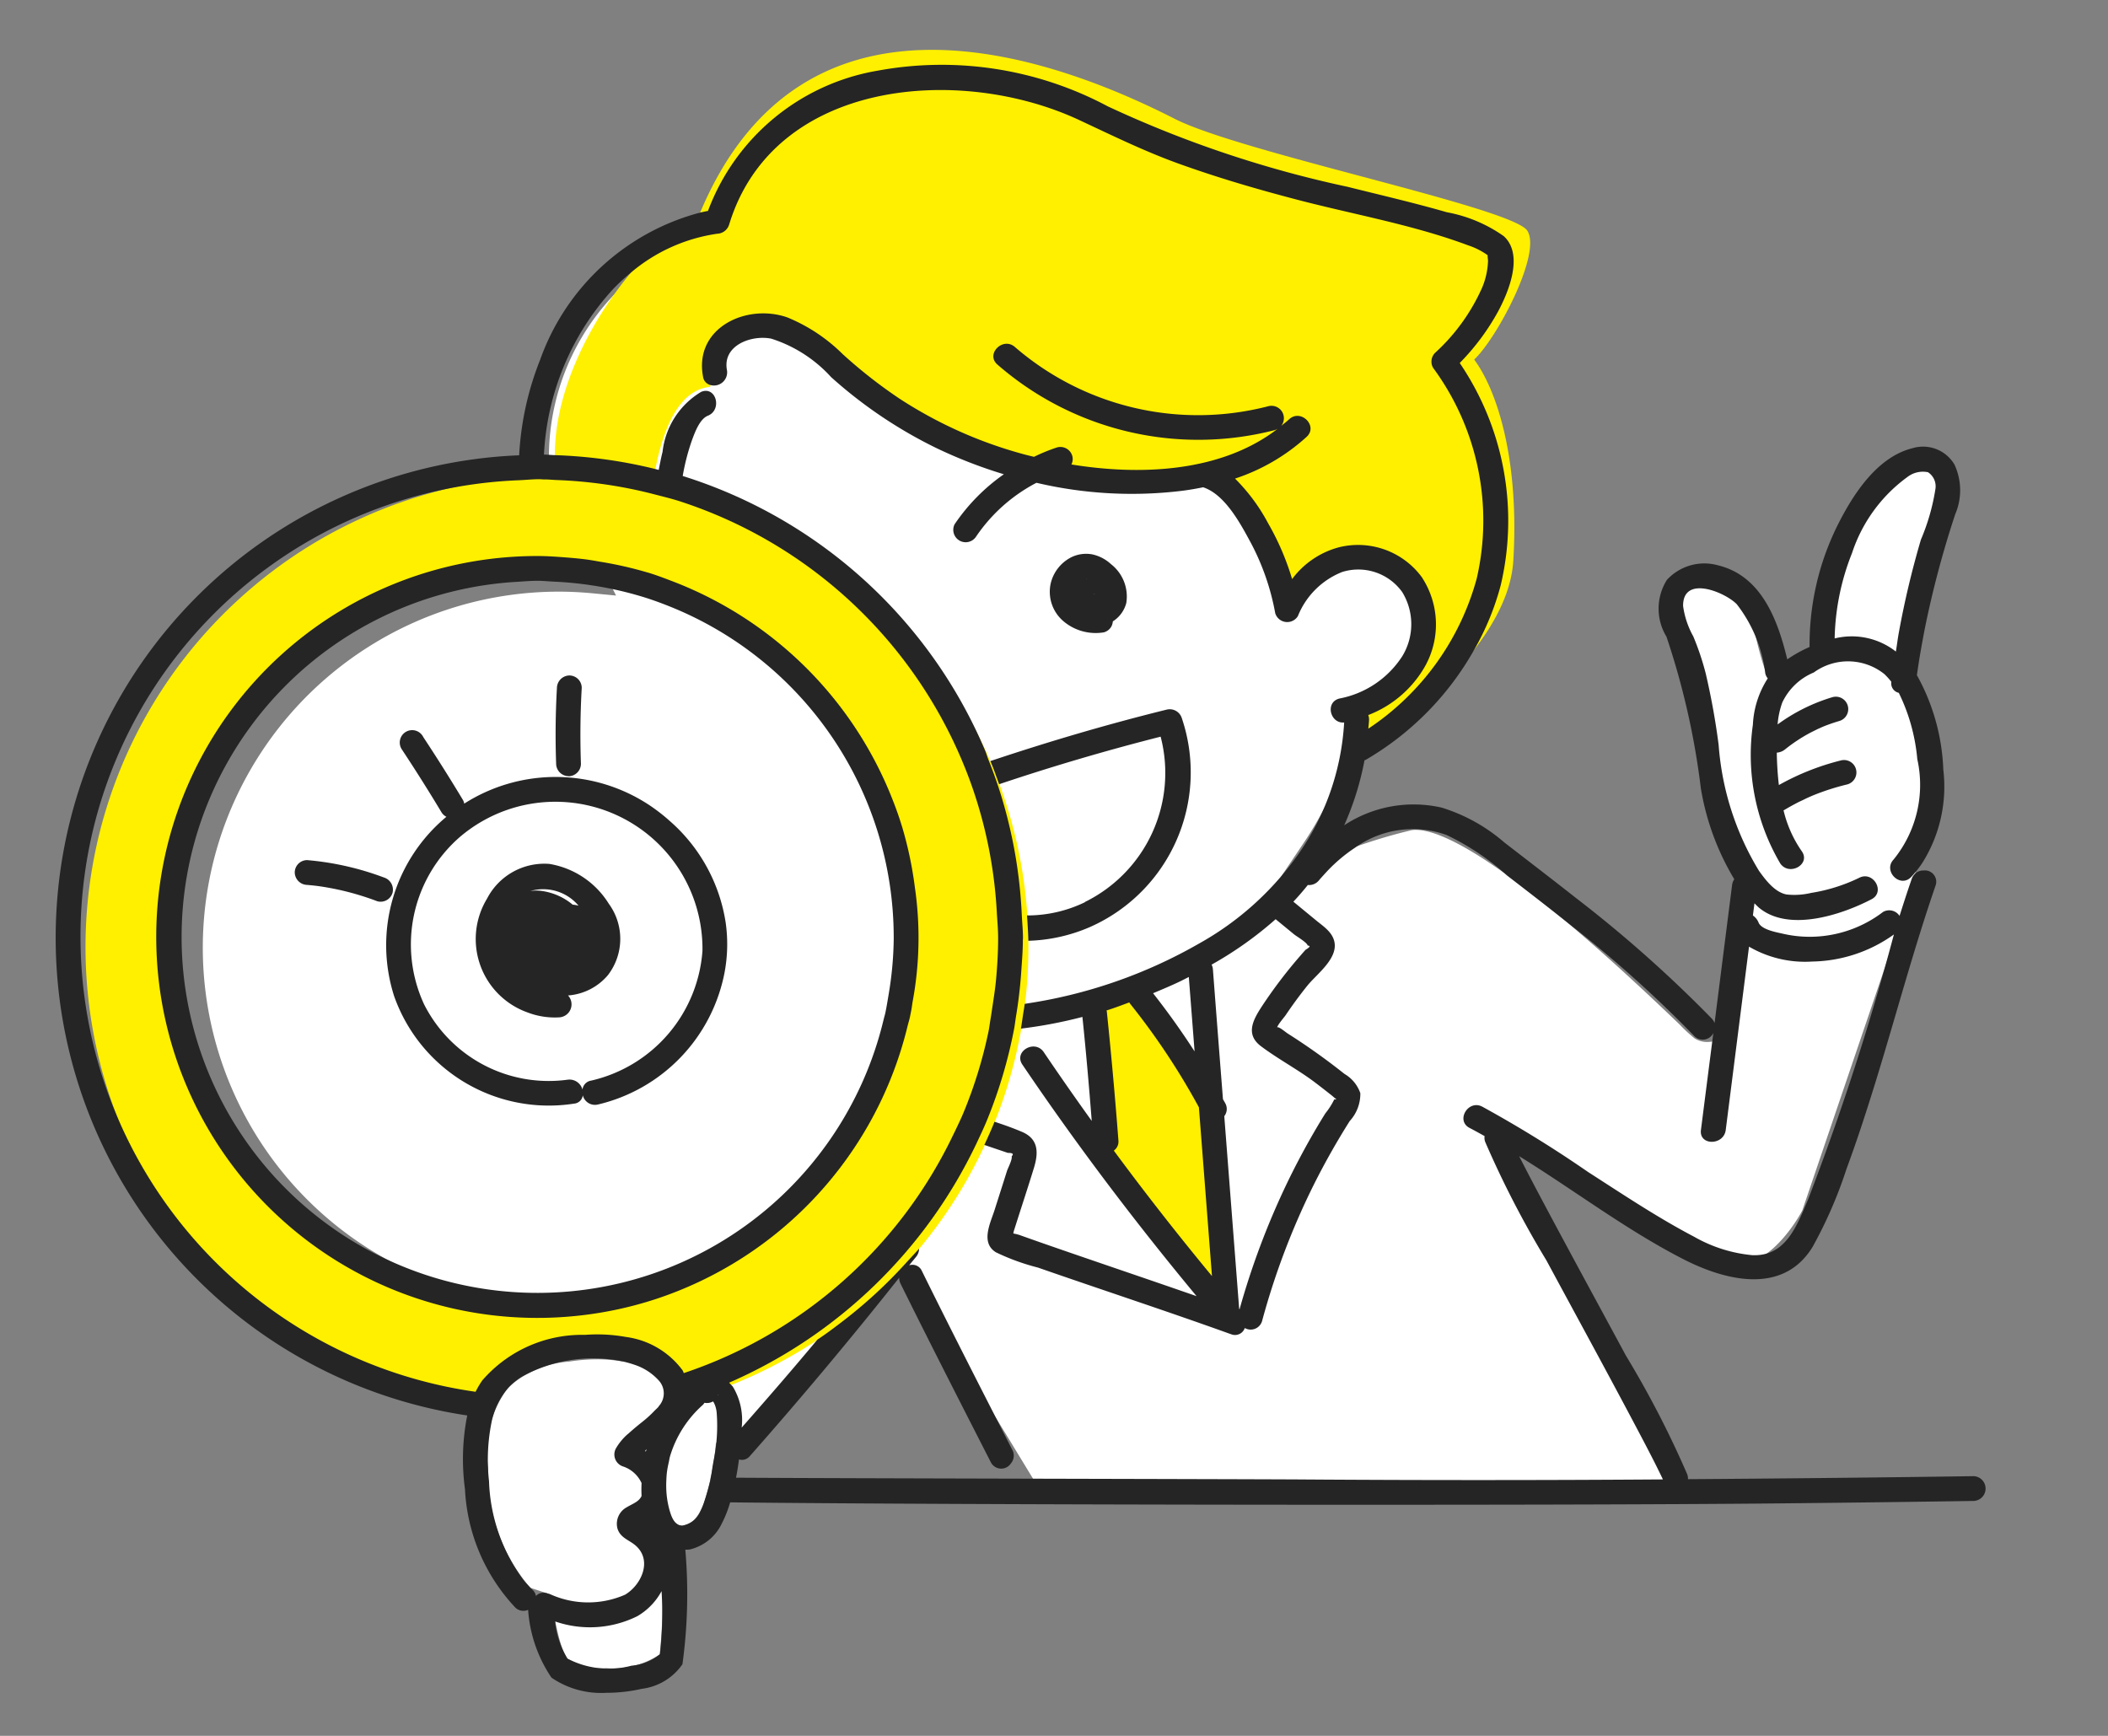
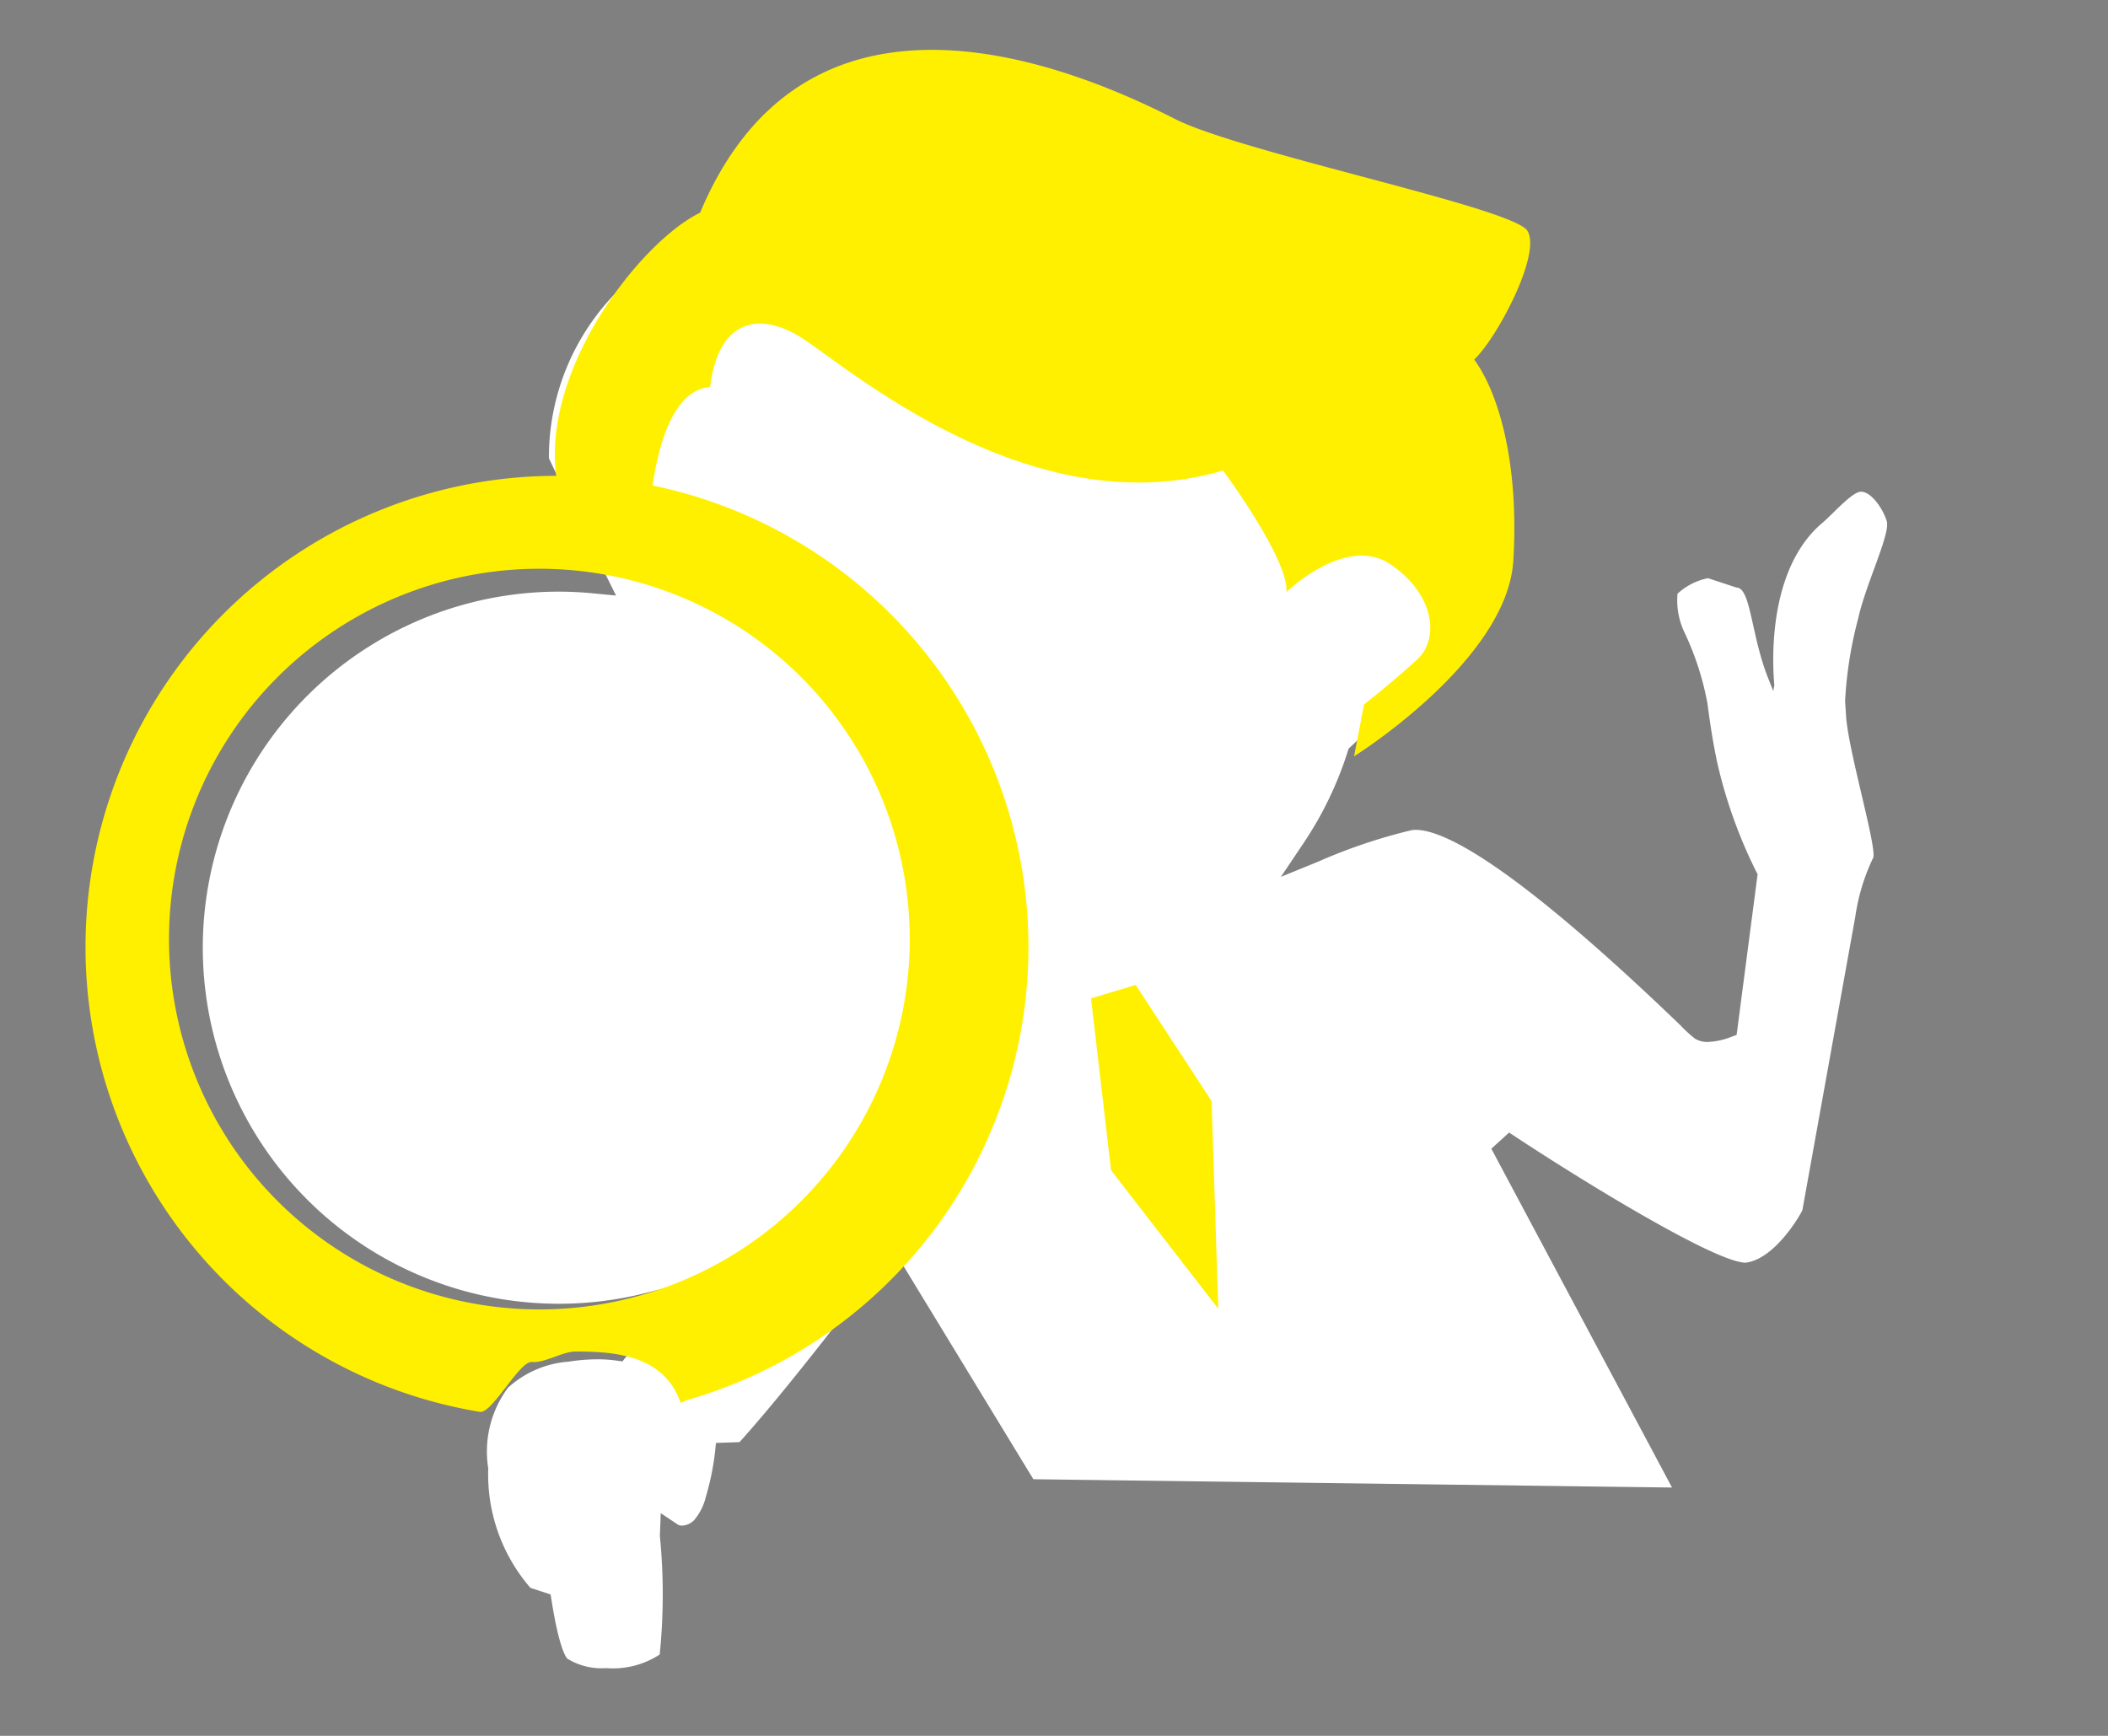
<svg xmlns="http://www.w3.org/2000/svg" viewBox="0 0 85 70">
  <rect x="0" y="0" width="85" height="70" fill="#808080" stroke="none" />
  <defs>
    <style>.a,.b{fill:#fff;}.a{opacity:0;}.c{fill:#fff000;}.d{fill:#252525;}</style>
  </defs>
  <title>SVG書き出し用0620</title>
  <rect class="a" width="85" height="70" />
-   <path class="b" d="M24.442,67.269a2.638,2.638,0,0,1-1.563-.38c-.032-.029-.317-.336-.629-2.291l-.049-.3-.814-.267a6.989,6.989,0,0,1-1.7-4.819,4.312,4.312,0,0,1,.8-3.254,4.083,4.083,0,0,1,2.452-1.049,7.427,7.427,0,0,1,1.145-.093,5.394,5.394,0,0,1,.733.046l.284.038,2.455-3.15-1.423.367a14.358,14.358,0,1,1-3.593-28.258c.447,0,.906.023,1.4.071l.9.086-.4-.807c-1.208-2.429-2.09-4.271-2.307-4.729A9.508,9.508,0,0,1,29.081,9.29l.249-.059.1-.238a8.816,8.816,0,0,1,8.62-5.545A14.466,14.466,0,0,1,44.2,4.888,77.241,77.241,0,0,0,55.2,8.617a33.15,33.15,0,0,1,4.7,1.52c.5.453.569.512-1.745,4.07l-.155.239.125.253c4.053,8.262.359,11.68-2.9,14.7-.255.237-.845.791-.845.791l-.039.123A14.42,14.42,0,0,1,52.562,34l-.912,1.359,1.516-.618a21.993,21.993,0,0,1,3.743-1.261.961.961,0,0,1,.173-.015c1.133,0,3.9,1.364,10.662,7.866a5.89,5.89,0,0,0,.587.543.947.947,0,0,0,.537.144,2.872,2.872,0,0,0,.876-.18l.281-.105.846-6.48-.073-.14a19.687,19.687,0,0,1-1.528-4.242c-.214-.965-.326-1.794-.425-2.526a11.583,11.583,0,0,0-.911-2.818,2.993,2.993,0,0,1-.292-1.584,2.531,2.531,0,0,1,1.229-.627l1.146.377c.581,0,.59,1.915,1.269,3.628l.214.541L73.855,26.5l.045-.22c.01-.051-.529-4.48,1.945-6.563.4-.334,1.192-1.25,1.547-1.25.436,0,.9.717,1.042,1.188.156.5-.856,2.563-1.149,3.912a16.186,16.186,0,0,0-.531,3.343l.039.605c.089,1.385,1.218,5.183,1.1,5.7a8.118,8.118,0,0,0-.725,2.373L72.675,48.809c-.257.5-1.227,1.991-2.29,2.109h0c-1.188,0-6.475-3.218-9.534-5.247l-.717.652L67.42,59.986l-25.752-.335L36.02,50.378h0s-3.742,5.048-6.2,7.777l-.95.033-.017.163a10.468,10.468,0,0,1-.389,2,2.267,2.267,0,0,1-.48.956.725.725,0,0,1-.477.215.344.344,0,0,1-.158-.035l.111.078-.817-.545-.035.921a24.039,24.039,0,0,1-.007,4.779A3.453,3.453,0,0,1,24.442,67.269Z" />
+   <path class="b" d="M24.442,67.269a2.638,2.638,0,0,1-1.563-.38c-.032-.029-.317-.336-.629-2.291l-.049-.3-.814-.267a6.989,6.989,0,0,1-1.7-4.819,4.312,4.312,0,0,1,.8-3.254,4.083,4.083,0,0,1,2.452-1.049,7.427,7.427,0,0,1,1.145-.093,5.394,5.394,0,0,1,.733.046l.284.038,2.455-3.15-1.423.367a14.358,14.358,0,1,1-3.593-28.258c.447,0,.906.023,1.4.071l.9.086-.4-.807c-1.208-2.429-2.09-4.271-2.307-4.729A9.508,9.508,0,0,1,29.081,9.29l.249-.059.1-.238a8.816,8.816,0,0,1,8.62-5.545A14.466,14.466,0,0,1,44.2,4.888,77.241,77.241,0,0,0,55.2,8.617a33.15,33.15,0,0,1,4.7,1.52c.5.453.569.512-1.745,4.07l-.155.239.125.253c4.053,8.262.359,11.68-2.9,14.7-.255.237-.845.791-.845.791l-.039.123A14.42,14.42,0,0,1,52.562,34l-.912,1.359,1.516-.618a21.993,21.993,0,0,1,3.743-1.261.961.961,0,0,1,.173-.015c1.133,0,3.9,1.364,10.662,7.866a5.89,5.89,0,0,0,.587.543.947.947,0,0,0,.537.144,2.872,2.872,0,0,0,.876-.18l.281-.105.846-6.48-.073-.14a19.687,19.687,0,0,1-1.528-4.242c-.214-.965-.326-1.794-.425-2.526a11.583,11.583,0,0,0-.911-2.818,2.993,2.993,0,0,1-.292-1.584,2.531,2.531,0,0,1,1.229-.627l1.146.377c.581,0,.59,1.915,1.269,3.628l.214.541l.045-.22c.01-.051-.529-4.48,1.945-6.563.4-.334,1.192-1.25,1.547-1.25.436,0,.9.717,1.042,1.188.156.5-.856,2.563-1.149,3.912a16.186,16.186,0,0,0-.531,3.343l.039.605c.089,1.385,1.218,5.183,1.1,5.7a8.118,8.118,0,0,0-.725,2.373L72.675,48.809c-.257.5-1.227,1.991-2.29,2.109h0c-1.188,0-6.475-3.218-9.534-5.247l-.717.652L67.42,59.986l-25.752-.335L36.02,50.378h0s-3.742,5.048-6.2,7.777l-.95.033-.017.163a10.468,10.468,0,0,1-.389,2,2.267,2.267,0,0,1-.48.956.725.725,0,0,1-.477.215.344.344,0,0,1-.158-.035l.111.078-.817-.545-.035.921a24.039,24.039,0,0,1-.007,4.779A3.453,3.453,0,0,1,24.442,67.269Z" />
  <path class="c" d="M61.583,9.3c-.618-.938-11.534-3.141-14.219-4.51-5.108-2.606-15-6.066-19.134,3.788-2.376,1.151-6.37,6.247-5.8,10.611a19,19,0,0,0-3.078,37.746c.488.081,1.593-2.054,2.093-2.012.539.046,1.224-.422,1.775-.422,1.718,0,3.543.2,4.214,2.034.029.079.163-.045.245-.068a19.007,19.007,0,0,0-1.364-36.89c.29-1.954.928-3.846,2.321-3.975.32-2.659,1.91-3.062,3.618-2.022s9.225,7.708,17.062,5.394c0,0,2.642,3.559,2.56,4.9,0,0,2.393-2.33,4.187-1.118s1.978,3,1.095,3.825S55,28.409,55,28.409L54.6,30.5s6.176-3.856,6.421-7.892-.641-6.845-1.578-8.108C60.375,13.622,62.18,10.2,61.583,9.3Zm-24.9,28.572A14.934,14.934,0,1,1,21.748,22.936,14.933,14.933,0,0,1,36.681,37.869Zm7.31,2.388,1.8-.541L48.854,44.4l.27,8.375L44.8,47.191Z" />
-   <path class="d" d="M44.107,23.946h0ZM42.9,25.067a1.557,1.557,0,0,1-.54-1.507,1.594,1.594,0,0,1,.841-1.09,1.362,1.362,0,0,1,.845-.114,1.613,1.613,0,0,1,.751.393,1.652,1.652,0,0,1,.618,1.568,1.251,1.251,0,0,1-.543.741.519.519,0,0,1-.062.212.5.5,0,0,1-.3.23A2.008,2.008,0,0,1,42.9,25.067Zm1.2-1.12h0Zm0-.016,0,0v0h0Zm.008.017Zm0,0h0Zm.007.016v0l0,0v0Zm.331.019c0,.022,0,.029,0,.028a.243.243,0,0,1,0-.027Zm-.34-.038h0c.019,0,.038,0,.057,0l-.055-.006ZM44.1,23.9V23.9Zm0,.021-.007-.01.006.011h0v0c0-.006,0,0,0-.008V23.9l0,.009Zm-.017-.473a.064.064,0,0,0,.013.01l0,0,0,0Zm-.036.5h.035l0,0-.008,0h-.02Zm-.257-.617a.109.109,0,0,0,.043,0h-.043Zm-.462.6v.022C43.321,23.921,43.321,23.912,43.321,23.928Zm.772,0h0Zm.014.021Zm-.361,12.428a5.336,5.336,0,0,1-2.341.536c.022.34.047.678.052,1.022a6.7,6.7,0,0,0,2.492-.557,6.82,6.82,0,0,0,3.7-8.415.511.511,0,0,0-.615-.349c-2.4.592-4.767,1.291-7.108,2.074.131.3.239.621.354.934Q43.5,30.545,46.8,29.707A5.8,5.8,0,0,1,43.746,36.374ZM79.588,60.527q-3.993.061-7.988.1c-8.734.089-32.583.064-42.158-.043a4.763,4.763,0,0,1-.345.87,1.921,1.921,0,0,1-1.286,1.031,1.514,1.514,0,0,1-.177.007,20.784,20.784,0,0,1-.116,4.62,2.339,2.339,0,0,1-1.638.991,6.428,6.428,0,0,1-1.43.161,3.545,3.545,0,0,1-2.212-.61,5.556,5.556,0,0,1-.943-2.736.463.463,0,0,1-.524-.1,7.5,7.5,0,0,1-2.022-4.766,9.063,9.063,0,0,1,.091-2.972,19.475,19.475,0,0,1,2.094-38.72,12.118,12.118,0,0,1,.847-3.855A9.388,9.388,0,0,1,28.23,8.573c.106-.023.211-.048.318-.068a8.89,8.89,0,0,1,6.84-5.655,14.236,14.236,0,0,1,9.284,1.44,45.215,45.215,0,0,0,9.67,3.244c1.335.334,2.678.644,4,1.025a5.783,5.783,0,0,1,2.294.964c.807.736.208,2.213-.209,3a9.371,9.371,0,0,1-1.567,2.115A11.319,11.319,0,0,1,60.513,23.6a10.738,10.738,0,0,1-1.075,2.611,11.867,11.867,0,0,1-4.375,4.434c-.015.008-.029.007-.043.014a11.725,11.725,0,0,1-.818,2.621,5.086,5.086,0,0,1,3.926-.713,7,7,0,0,1,2.524,1.4c.967.749,1.938,1.491,2.9,2.249a51.773,51.773,0,0,1,5.469,4.857.534.534,0,0,1,.115.182q.353-2.785.707-5.57a.523.523,0,0,1,.088-.229,10.4,10.4,0,0,1-1.348-3.663,30.7,30.7,0,0,0-1.387-6.118,2.175,2.175,0,0,1,.018-2.291,2.049,2.049,0,0,1,2.064-.586c1.754.427,2.409,2.212,2.789,3.792a5.342,5.342,0,0,1,.9-.5,10.794,10.794,0,0,1,1.175-5c.616-1.208,1.571-2.669,2.978-3.017a1.47,1.47,0,0,1,1.688.659,2.457,2.457,0,0,1,.032,2.005,39.6,39.6,0,0,0-1.233,4.644c-.1.531-.2,1.065-.277,1.6l-.036.246a8.465,8.465,0,0,1,1.065,3.807,5.779,5.779,0,0,1-.837,3.75,4.266,4.266,0,0,1-.458.581c-.445.467-1.151-.241-.707-.707a4.772,4.772,0,0,0,.953-4.046,7.564,7.564,0,0,0-.746-2.673.39.39,0,0,1-.3-.445,3.046,3.046,0,0,0-.281-.311,2.347,2.347,0,0,0-2.847-.064,2.433,2.433,0,0,0-1.269,1.209,3.37,3.37,0,0,0-.189.885,7.283,7.283,0,0,1,2.215-1.1.5.5,0,1,1,.266.964c-.212.063-.42.134-.624.216l-.045.019-.026.011-.151.068c-.1.047-.2.1-.3.148a6.47,6.47,0,0,0-.567.338c-.092.061-.182.125-.271.19l-.06.045,0,0-.128.1a.584.584,0,0,1-.341.139v.072c.008.4.034.82.083,1.235a10.1,10.1,0,0,1,2.493-.991.5.5,0,0,1,.266.965,9.633,9.633,0,0,0-1.356.433l-.066.027-.015.007q-.089.038-.177.078c-.1.047-.2.1-.305.145-.216.109-.427.225-.635.349,0,0-.012,0-.017.006a4.84,4.84,0,0,0,.733,1.647c.377.523-.491,1.022-.863.5a8.644,8.644,0,0,1-1.106-5.6,3.769,3.769,0,0,1,.6-1.868.47.47,0,0,1-.1-.2,5.671,5.671,0,0,0-1.148-2.788c-.467-.485-2.178-1.2-2.166.07a3.468,3.468,0,0,0,.41,1.224,10.914,10.914,0,0,1,.5,1.487A28.734,28.734,0,0,1,69.3,30.04a11.371,11.371,0,0,0,1.628,5.079c.265.368.636.864,1.113.952a2.929,2.929,0,0,0,.992-.064,6.9,6.9,0,0,0,1.93-.606c.57-.3,1.076.566.5.863-1.219.635-3.339,1.329-4.529.345-.068-.056-.126-.122-.19-.181l-.062.49a.631.631,0,0,1,.228.286c.12.3.781.4,1.041.463a4.791,4.791,0,0,0,1.393.095,4.872,4.872,0,0,0,2.586-.987.5.5,0,0,1,.665.159c.159-.5.32-1,.491-1.492a.49.49,0,0,1,.486-.339.456.456,0,0,1,.478.6c-.89,2.582-1.592,5.225-2.394,7.834-.372,1.208-.76,2.411-1.2,3.6a17.8,17.8,0,0,1-1.37,3.149c-1.186,1.935-3.489,1.369-5.193.5-2.325-1.19-4.417-2.793-6.638-4.162q.3.586.606,1.168c1.215,2.3,2.465,4.584,3.7,6.875a39.535,39.535,0,0,1,2.471,4.782.484.484,0,0,1,.031.2q5.76-.039,11.521-.121A.5.5,0,0,1,79.588,60.527Zm-5.61-34.781a2.884,2.884,0,0,1,2.469.529c.043-.265.075-.531.124-.794a36.212,36.212,0,0,1,.885-3.719,8.588,8.588,0,0,0,.586-2.047.678.678,0,0,0-.3-.672,1.019,1.019,0,0,0-.823.187,6.171,6.171,0,0,0-2.24,3.072A9.806,9.806,0,0,0,73.978,25.746ZM60,10.291s.006,0,.014.024a.02.02,0,0,1,0-.014ZM26.676,64.164a2.594,2.594,0,0,1-.975,1.009,4.294,4.294,0,0,1-3.317.213,3.591,3.591,0,0,0,.5,1.5,3.589,3.589,0,0,0,2.583.284,2.07,2.07,0,0,0,1.143-.466A14.393,14.393,0,0,0,26.676,64.164Zm-.634-5.631c.009-.032.021-.062.03-.094-.023.022-.039.051-.061.073C26.021,58.52,26.032,58.526,26.042,58.533Zm.521-2.864a2.275,2.275,0,0,0-.969-.63,4.508,4.508,0,0,0-1.054-.227,5.938,5.938,0,0,0-3.511.712,2.456,2.456,0,0,0-.751.728,2.962,2.962,0,0,0-.363.743c-.025.078-.048.156-.069.235a7.7,7.7,0,0,0-.127,2.5,7.07,7.07,0,0,0,1.39,3.986,4.382,4.382,0,0,0,.37.4.456.456,0,0,1,.132.244.407.407,0,0,1,.087-.073.44.44,0,0,1,.368-.034l.134.042a3.712,3.712,0,0,0,3,.015c.649-.38,1.114-1.363.447-1.969-.264-.24-.625-.311-.747-.693a.756.756,0,0,1,.37-.865c.25-.151.492-.221.6-.456a5.013,5.013,0,0,1,0-.52,1.258,1.258,0,0,0-.733-.666.508.508,0,0,1-.3-.735,2.323,2.323,0,0,1,.393-.5c.044-.044.094-.081.139-.122q.258-.231.53-.445a4.635,4.635,0,0,0,.493-.449c.048-.05.1-.092.147-.147l.007-.006c.008-.011.011-.022.019-.033A.766.766,0,0,0,26.563,55.669ZM28.9,56.99a1.139,1.139,0,0,0-.105-.407.47.47,0,0,0-.044-.069.5.5,0,0,1-.346.055.468.468,0,0,1-.065.085,4.484,4.484,0,0,0-1.325,2.081c-.02.073-.03.15-.047.224-.028.127-.055.253-.072.381s-.023.242-.028.363a4.031,4.031,0,0,0,.022.659,3.732,3.732,0,0,0,.117.571c.019.062.041.131.068.2.082.2.211.39.441.39A.53.53,0,0,0,27.6,61.5a.964.964,0,0,0,.638-.551,3.041,3.041,0,0,0,.174-.443c.089-.262.162-.53.224-.791.011-.046.013-.094.023-.14.037-.163.054-.329.083-.494.044-.256.1-.509.127-.768A6.756,6.756,0,0,0,28.9,56.99Zm.07-.757c-.005.016-.015.025-.021.04l.019-.019Zm9.5-10.536c.133-.282.271-.56.39-.849a18.364,18.364,0,0,0,1-3.255c.035-.169.053-.343.083-.514s.05-.325.075-.488c.054-.359.111-.717.145-1.083.05-.551.084-1.106.084-1.669v-.014c0-.356-.034-.7-.054-1.054a18.349,18.349,0,0,0-.918-4.819q-.159-.476-.344-.938A18.579,18.579,0,0,0,27.366,20.2c-.319-.1-.648-.179-.974-.264l-.128-.033a18.348,18.348,0,0,0-3.812-.545c-.154-.006-.306-.022-.461-.024-.019,0-.037,0-.056,0-.063,0-.124-.009-.187-.009-.276,0-.544.029-.817.041A18.4,18.4,0,0,0,3.246,37.825a18.537,18.537,0,0,0,15.931,18.3,3.676,3.676,0,0,1,.268-.456,5.313,5.313,0,0,1,4.142-1.839,6.526,6.526,0,0,1,1.652.084,3.387,3.387,0,0,1,2.287,1.35c.023.035.028.072.048.107A18.572,18.572,0,0,0,38.466,45.7ZM67.052,59.659c-.009-.024-.015-.034-.075-.159-.079-.162-.158-.323-.239-.484-.222-.44-.451-.876-.681-1.312-1.214-2.3-2.464-4.584-3.7-6.875a39.372,39.372,0,0,1-2.47-4.781.454.454,0,0,1-.024-.234c-.2-.109-.4-.223-.6-.326-.576-.291-.069-1.153.5-.864a48.5,48.5,0,0,1,4.274,2.639c1.4.9,2.8,1.837,4.273,2.609a5.81,5.81,0,0,0,2.346.744c1.363.06,1.8-1.2,2.254-2.255a105.9,105.9,0,0,0,3.457-10.678,5.813,5.813,0,0,1-3.291,1.092,4.489,4.489,0,0,1-2.551-.6l-.939,7.394c-.08.631-1.08.637-1,0q.249-1.956.5-3.911a.474.474,0,0,1-.77.12,49.083,49.083,0,0,0-4.931-4.431c-.862-.689-1.736-1.363-2.61-2.037a10.228,10.228,0,0,0-2.441-1.636,4.009,4.009,0,0,0-3.693.509,6.4,6.4,0,0,0-1.092.913c-.1.106-.2.217-.3.328-.056.062-.152.191-.056.064a.508.508,0,0,1-.458.2q-.279.351-.583.673l.92.757c.28.23.623.448.724.818.191.7-.691,1.332-1.076,1.807-.312.387-.606.789-.883,1.2-.055.082-.369.434-.352.544-.03-.2.34.132.453.2a26.143,26.143,0,0,1,2.276,1.621,1.442,1.442,0,0,1,.638.775,1.619,1.619,0,0,1-.426,1.122q-.778,1.231-1.433,2.534a29.79,29.79,0,0,0-2.1,5.523.478.478,0,0,1-.7.292.416.416,0,0,1-.554.249l-.049-.017-.016-.005c-2.562-.922-5.151-1.769-7.722-2.665a8.991,8.991,0,0,1-1.692-.615c-.632-.388-.225-1.177-.055-1.71l.344-1.081.156-.492c.037-.116.222-.462.188-.589.093-.094.042-.14-.153-.137l-.2-.068-.591-.2c-.052-.019-.1-.036-.157-.054.143-.309.283-.618.41-.935.379.125.754.257,1.115.412.661.285.662.836.474,1.449-.232.756-.48,1.507-.72,2.261l-.094.294c-.007.038-.012.063-.018.09a2.364,2.364,0,0,1,.234.056q.47.168.939.332c2.07.722,4.148,1.419,6.217,2.14-2.49-3-4.841-6.109-7.024-9.338-.362-.535.505-1.035.864-.5q.947,1.4,1.933,2.771c-.11-1.4-.231-2.8-.376-4.193a18.623,18.623,0,0,1-2.48.471c.031-.177.055-.356.082-.535.022-.155.052-.309.071-.465a19.886,19.886,0,0,0,7.038-2.435,12.065,12.065,0,0,0,3.9-3.466A10.264,10.264,0,0,0,54.2,29.135c-.565.054-.783-.821-.187-.967a3.876,3.876,0,0,0,2.527-1.7,2.479,2.479,0,0,0,0-2.594,2.178,2.178,0,0,0-2.423-.807,3.189,3.189,0,0,0-1.783,1.778.505.505,0,0,1-.914-.119,9.748,9.748,0,0,0-.991-2.851c-.412-.762-1.036-1.937-1.915-2.225-.263.053-.528.1-.8.136a16.775,16.775,0,0,1-5.921-.317,6.654,6.654,0,0,0-2.437,2.173.5.5,0,0,1-.864-.5,7.775,7.775,0,0,1,1.986-2.017,19.1,19.1,0,0,1-2.735-1.063,18.443,18.443,0,0,1-4.23-2.854A5.513,5.513,0,0,0,31.1,13.657c-.79-.16-1.978.261-1.787,1.271a.532.532,0,0,1-.664.6.4.4,0,0,1-.3-.336c-.374-1.976,1.756-2.968,3.4-2.392a6.855,6.855,0,0,1,2.227,1.477,19.671,19.671,0,0,0,2.286,1.793,17.556,17.556,0,0,0,5.069,2.262c.118.031.241.06.362.09a7.475,7.475,0,0,1,.931-.38.5.5,0,0,1,.615.349.481.481,0,0,1-.037.339c2.844.461,6.067.3,8.323-1.444a.492.492,0,0,1-.115.056A12.334,12.334,0,0,1,40.217,14.7c-.485-.425.225-1.13.707-.707A11.292,11.292,0,0,0,51.146,16.38a.5.5,0,0,1,.518.792c.107-.087.215-.169.317-.264.471-.437,1.18.269.707.707A8,8,0,0,1,49.8,19.3,7.494,7.494,0,0,1,51.133,21.1a10.5,10.5,0,0,1,.968,2.252,3.463,3.463,0,0,1,1.888-1.282,3.194,3.194,0,0,1,3.333,1.192,3.463,3.463,0,0,1,.148,3.591,4.477,4.477,0,0,1-2.3,1.983.492.492,0,0,1,.033.209c-.006.114-.019.226-.028.339a10.62,10.62,0,0,0,4.369-6.049,10.39,10.39,0,0,0-1.756-8.5.5.5,0,0,1,.078-.606,7.874,7.874,0,0,0,1.9-2.636,3.032,3.032,0,0,0,.235-1.078c0-.035-.022-.19-.016-.222l-.009-.008a2.877,2.877,0,0,0-.778-.392c-2.28-.852-4.743-1.265-7.09-1.892-1.516-.4-3.024-.844-4.5-1.373-1.406-.5-2.721-1.147-4.07-1.777C38.75,2.6,31.192,3.169,29.4,9.059a.525.525,0,0,1-.482.367A6.907,6.907,0,0,0,25.432,11a8.158,8.158,0,0,0-.716.664,10.645,10.645,0,0,0-2.782,6.668c.146,0,.289.018.434.022a19.457,19.457,0,0,1,4.059.56l.134.035c.048-.244.094-.488.155-.729A3.236,3.236,0,0,1,28.277,15.8c.6-.241.855.727.265.965-.329.133-.52.667-.632.964a8.845,8.845,0,0,0-.381,1.466A19.6,19.6,0,0,1,39.718,30.254c.062.145.1.3.164.445.121.31.237.622.344.938a19.382,19.382,0,0,1,.976,5.275c.015.3.047.605.047.913,0,.035-.005.068-.005.1,0,.413-.035.819-.062,1.225q-.046.686-.14,1.357c-.022.159-.047.317-.073.474-.028.174-.047.35-.08.523a19.4,19.4,0,0,1-1.078,3.639c-.128.315-.273.62-.417.927A19.8,19.8,0,0,1,29.4,55.758c.027.024.049.052.073.078a.985.985,0,0,1,.077.082,2.6,2.6,0,0,1,.356,1.652c1.032-1.171,2.054-2.35,3.053-3.548.405-.269.791-.561,1.173-.859a19.072,19.072,0,0,0,2.379-2.21c.183-.2.374-.4.548-.6a.511.511,0,0,1-.106.312c-.095.121-.2.239-.291.36a.414.414,0,0,1,.512.231c1.192,2.415,2.419,4.814,3.646,7.212a.487.487,0,0,1-.057.545.469.469,0,0,1-.807-.04c-1.226-2.4-2.453-4.8-3.646-7.212a.525.525,0,0,1-.052-.237q-2.914,3.675-6.02,7.192a.413.413,0,0,1-.44.137c-.033.247-.071.493-.119.737,2.216.014,6.849.027,11.409.038,5.18.013,10.256.025,11.55.034Q59.847,59.71,67.052,59.659ZM50.913,40.535a19.264,19.264,0,0,1,1.516-1.99c.071-.082.142-.163.214-.243q.273-.162.087-.171c-.023-.122-.462-.38-.549-.452l-.744-.611A14.829,14.829,0,0,1,48.855,38.9a.5.5,0,0,1,.052.183q.2,2.621.406,5.243c.03.055.063.107.092.162a.472.472,0,0,1-.039.523q.3,3.88.6,7.761v.007l.016.02a31.217,31.217,0,0,1,1.85-4.953q.578-1.215,1.261-2.374.171-.29.349-.575a2.944,2.944,0,0,0,.361-.567c.092.016.1,0,.018-.05-.073-.066-.15-.129-.229-.189-.2-.159-.4-.313-.6-.465-.689-.514-1.458-.92-2.142-1.433C50.19,41.7,50.541,41.1,50.913,40.535ZM45.1,46.022a.447.447,0,0,1-.188.378q1.91,2.584,3.958,5.059-.263-3.4-.527-6.806a28.286,28.286,0,0,0-2.775-4.178.548.548,0,0,1-.031-.052c-.3.111-.608.228-.918.325,0,.015.01.029.011.044Q44.9,43.4,45.1,46.022Zm3.068-3.631q-.115-1.5-.232-2.993c-.121.061-.241.124-.364.183-.352.169-.715.32-1.077.472Q47.383,41.183,48.163,42.391ZM36.6,41.36A15.408,15.408,0,0,1,26.425,52.392a15.171,15.171,0,0,1-2.987.651,15.362,15.362,0,1,1-1.766-30.621h0c.4,0,.794.03,1.186.06.234.018.467.04.7.068.211.026.418.062.626.1a15.276,15.276,0,0,1,1.9.428l.042.011c.334.1.659.225.984.349a15.466,15.466,0,0,1,8.843,8.712c.115.289.225.58.322.877.039.12.078.239.114.361a15.223,15.223,0,0,1,.5,2.388,14.117,14.117,0,0,1-.089,4.615c-.018.1-.029.21-.048.313s-.041.212-.063.317S36.629,41.245,36.6,41.36Zm-.563-3.573a14.382,14.382,0,0,0-8.956-13.3c-.329-.134-.662-.258-1-.368a14.256,14.256,0,0,0-1.978-.476c-.1-.018-.2-.032-.308-.048a14.4,14.4,0,0,0-1.48-.141c-.214-.01-.425-.033-.641-.033-.286,0-.566.026-.848.043a14.349,14.349,0,1,0,14.8,17.666l.011-.041c.018-.079.042-.154.06-.233.05-.232.087-.469.126-.7A14.316,14.316,0,0,0,36.038,37.787ZM24.547,36.442a2.4,2.4,0,0,1-.033,2.88,2.325,2.325,0,0,1-1.61.821.525.525,0,0,1-.339.882,3.065,3.065,0,0,1-1.3-.2,3.141,3.141,0,0,1-1.626-4.587,2.6,2.6,0,0,1,2.513-1.4A3.49,3.49,0,0,1,24.547,36.442Zm-1.218.081a1.862,1.862,0,0,0-1.949-.59,1.543,1.543,0,0,1,.374-.015,2.469,2.469,0,0,1,1.337.563A1.305,1.305,0,0,1,23.329,36.523ZM15.829,36a.514.514,0,0,0-.35-.615,11.569,11.569,0,0,0-3.094-.7.5.5,0,0,0-.5.5.513.513,0,0,0,.5.5c.283.025.431.042.691.084q.355.059.707.139a11.186,11.186,0,0,1,1.431.436A.5.5,0,0,0,15.829,36Zm13.435,1.227a6.168,6.168,0,0,1-.051,2.007A6.787,6.787,0,0,1,24.1,44.543a.506.506,0,0,1-.6-.374.384.384,0,0,1-.352.336,6.614,6.614,0,0,1-7.256-4.336A6.734,6.734,0,0,1,18,32.938a.5.5,0,0,1-.194-.175q-.771-1.285-1.6-2.538a.5.5,0,1,1,.863-.5q.826,1.251,1.6,2.538a.458.458,0,0,1,.05.144,6.854,6.854,0,0,1,7.465.061,7.384,7.384,0,0,1,.831.646A6.808,6.808,0,0,1,29.264,37.224Zm-.939,1.119a5.931,5.931,0,0,0-9.815-4.565A5.744,5.744,0,0,0,17.1,40.5a5.628,5.628,0,0,0,5.787,3.04.542.542,0,0,1,.6.4.414.414,0,0,1,.349-.363A5.8,5.8,0,0,0,28.325,38.343Zm-5.4-7.042a.507.507,0,0,0,.5-.5q-.055-1.533.032-3.065a.5.5,0,0,0-.5-.5.512.512,0,0,0-.5.5q-.087,1.532-.032,3.065A.508.508,0,0,0,22.926,31.3Z" />
</svg>